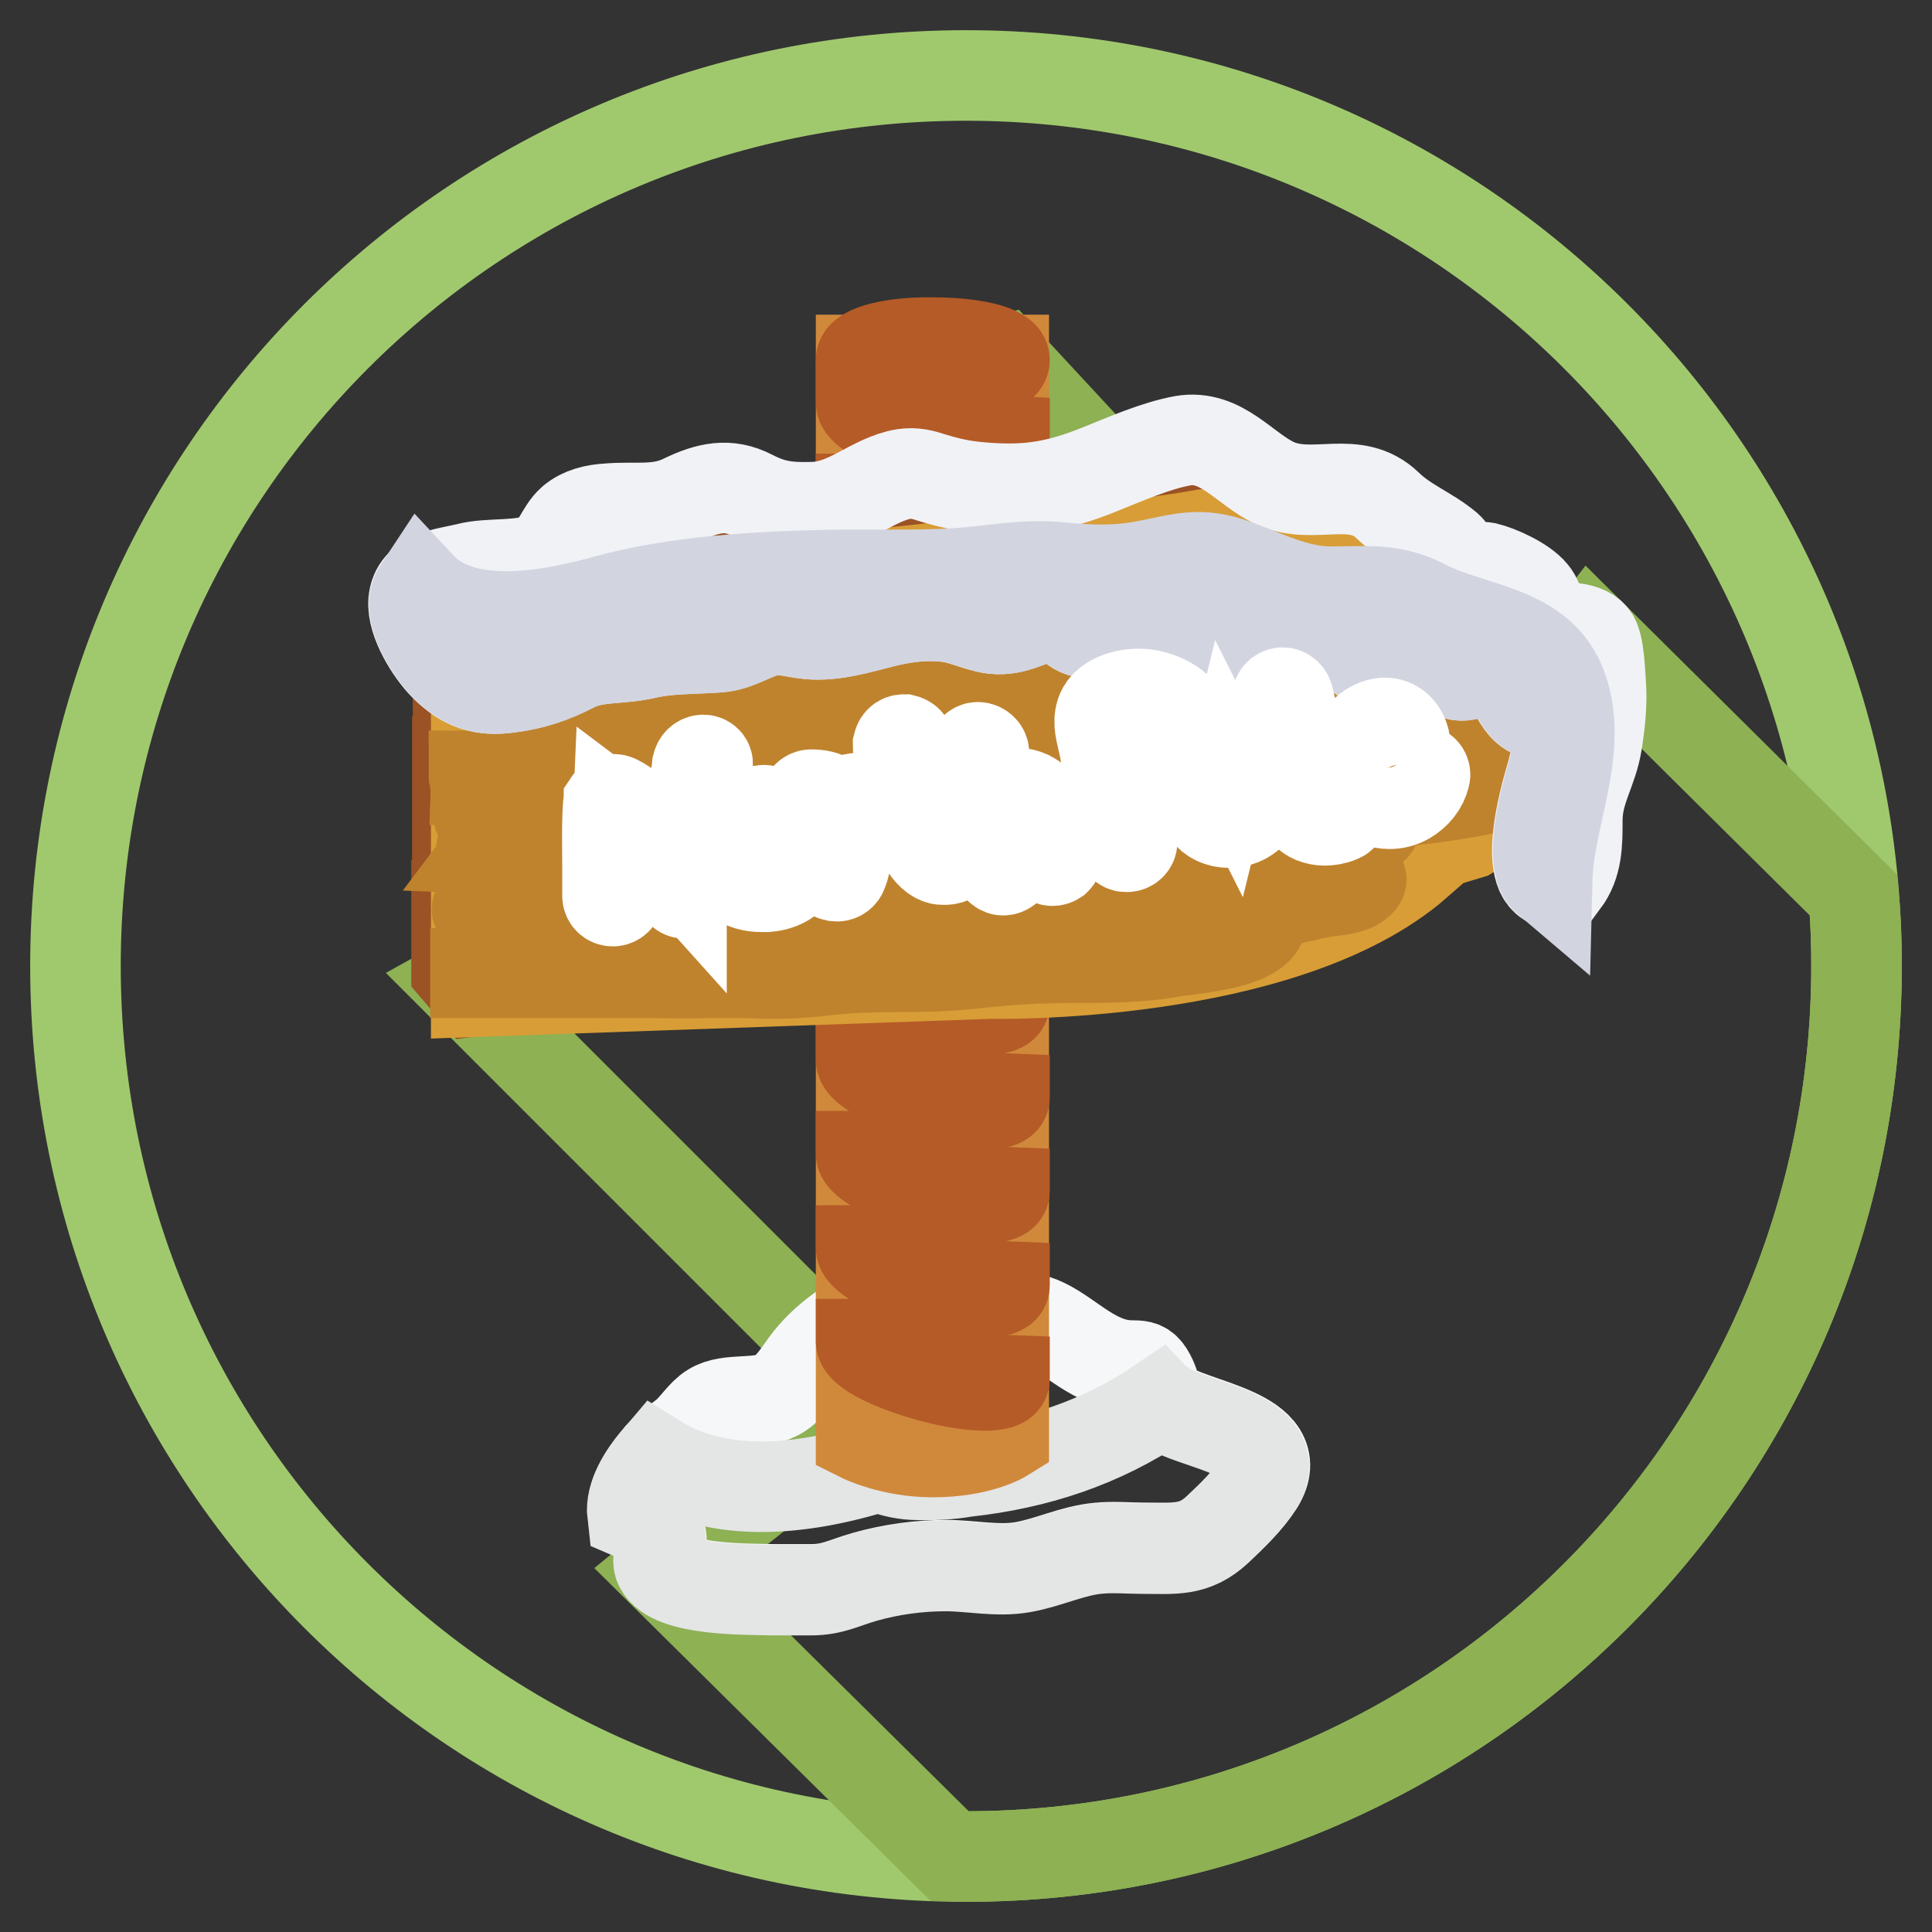
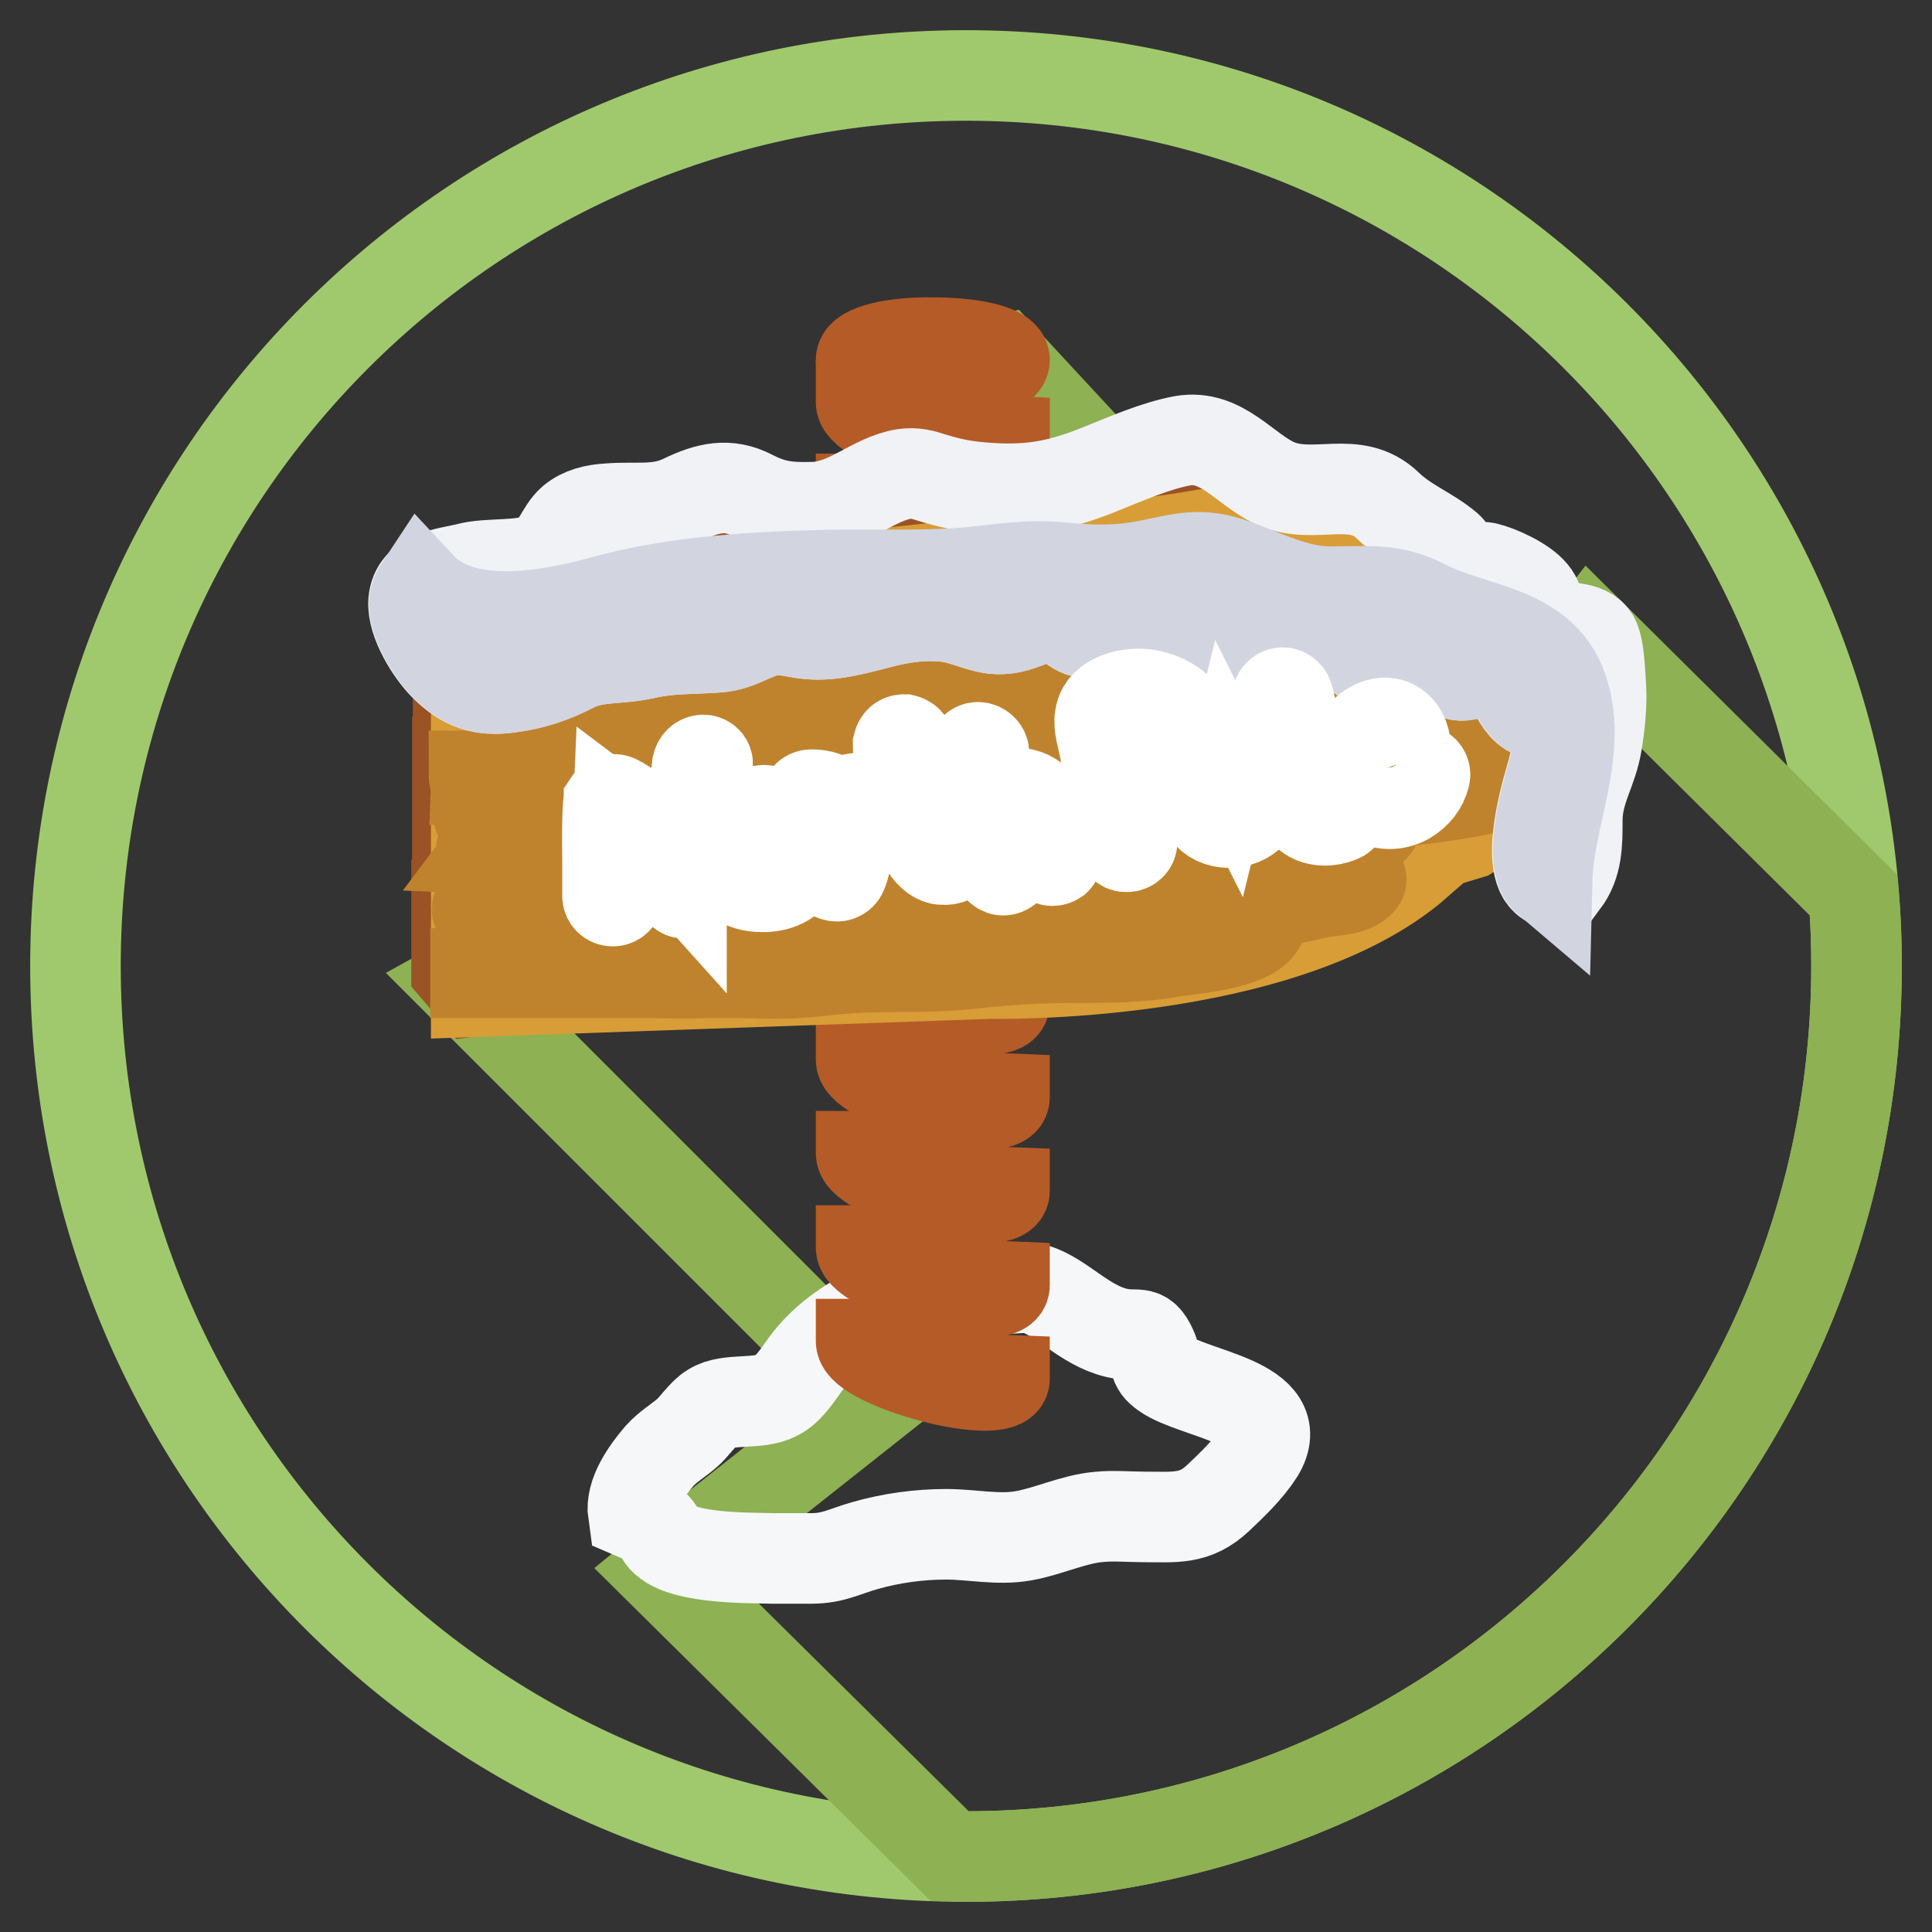
<svg xmlns="http://www.w3.org/2000/svg" version="1.1" x="0px" y="0px" viewBox="0 0 256 256" enable-background="new 0 0 256 256" xml:space="preserve">
  <rect x="0" y="0" width="256" height="256" fill="#333333" stroke="none" />
  <g>
    <path stroke-width="12" fill-opacity="0" stroke="#a0c96d" d="M10,128c0,65.2,52.8,118,118,118c65.2,0,118-52.8,118-118c0-65.2-52.8-118-118-118C62.8,10,10,62.8,10,128z " />
    <path stroke-width="12" fill-opacity="0" stroke="#8db153" d="M210.7,84l-3.3,4.3l-53-17.5L133,47.7l-9.5,2.3l2.8,26.1l-34,25.2L72,124.2L61,130.3l55.2,55.2l-23.5,18.6 l-5,4.1l38.1,37.7c0.8,0,1.5,0.1,2.2,0.1c65.2,0,118-52.8,118-118c0-3.2-0.1-6.3-0.4-9.4L210.7,84z" />
-     <path stroke-width="12" fill-opacity="0" stroke="#f6f7f9" d="M117.3,172.9c-4.1,1.8-8,4.3-10.6,7.9c-1.1,1.5-2.2,3.3-3.8,4.1c-2.5,1.3-6.4,0.3-8.6,1.7 c-1.2,0.7-2.3,2.5-3.4,3.4c-1.2,1-2.4,1.7-3.5,2.9c-1.7,2-3.9,5-3.5,7.7c1.4,0.6,3,1.2,3.6,2.7c0.5,1.2-0.5,3.1,0,4.1 c1.6,3.3,11.4,3.1,14.9,3.2c1.7,0,3.4,0,5.1,0c2.9,0,4.3-0.9,7.1-1.7c3.5-1,7.2-1.5,10.8-1.5c3.3,0,6.9,0.8,10.2,0.2 c3.4-0.6,6.6-2.2,10-2.5c2-0.2,4,0,6,0c4.1,0,6.7,0.4,9.8-2.5c1.9-1.8,4-3.8,5.4-6c4.1-6.7-8.6-7.7-12.5-10.5 c-1.7-1.2-0.9-1.7-1.7-3.4c-1.2-2.6-1.8-1.3-4.7-2c-4.2-1-7.2-4.7-10.7-5.8c-1.6-0.5-3.7,0.3-5.3-0.3" />
-     <path stroke-width="12" fill-opacity="0" stroke="#e4e5e5" d="M154.1,186.2c-0.1-0.1-0.3-0.2-0.4-0.3c-7.8,5.3-16.5,8.1-25.7,9.1c-2.3,0.4-4.6,0.5-7,0.4 c-1.7-0.1-3.2-0.5-4.5-1.1c-10.5,3.3-21.3,4.2-29.5-0.9c-1.7,2-3.5,4.8-3.2,7.3c1.4,0.6,3,1.2,3.6,2.7c0.5,1.2-0.5,3.1,0,4.1 c1.6,3.3,11.4,3.1,14.9,3.2c1.7,0,3.4,0,5.1,0c2.9,0,4.3-0.9,7.1-1.7c3.5-1,7.2-1.5,10.8-1.5c3.3,0,6.9,0.8,10.2,0.2 c3.4-0.6,6.6-2.2,10-2.5c2-0.2,4,0,6,0c4.1,0,6.7,0.4,9.8-2.5c1.9-1.8,4-3.8,5.4-6C170.7,189.9,158,189,154.1,186.2L154.1,186.2z" />
-     <path stroke-width="12" fill-opacity="0" stroke="#d0893b" d="M133,190.4c0,0-3.2,2-9.4,2c-5.5,0-9.5-2-9.5-2V47.7H133V190.4L133,190.4z" />
+     <path stroke-width="12" fill-opacity="0" stroke="#f6f7f9" d="M117.3,172.9c-4.1,1.8-8,4.3-10.6,7.9c-1.1,1.5-2.2,3.3-3.8,4.1c-2.5,1.3-6.4,0.3-8.6,1.7 c-1.2,0.7-2.3,2.5-3.4,3.4c-1.2,1-2.4,1.7-3.5,2.9c-1.7,2-3.9,5-3.5,7.7c1.4,0.6,3,1.2,3.6,2.7c1.6,3.3,11.4,3.1,14.9,3.2c1.7,0,3.4,0,5.1,0c2.9,0,4.3-0.9,7.1-1.7c3.5-1,7.2-1.5,10.8-1.5c3.3,0,6.9,0.8,10.2,0.2 c3.4-0.6,6.6-2.2,10-2.5c2-0.2,4,0,6,0c4.1,0,6.7,0.4,9.8-2.5c1.9-1.8,4-3.8,5.4-6c4.1-6.7-8.6-7.7-12.5-10.5 c-1.7-1.2-0.9-1.7-1.7-3.4c-1.2-2.6-1.8-1.3-4.7-2c-4.2-1-7.2-4.7-10.7-5.8c-1.6-0.5-3.7,0.3-5.3-0.3" />
    <path stroke-width="12" fill-opacity="0" stroke="#b55b27" d="M114.1,47.7c0,1.3,4.2,2.3,9.5,2.3c5.2,0,9.5-1,9.5-2.3c0-1.3-4.2-2.3-9.5-2.3 C118.4,45.3,114.1,46.4,114.1,47.7L114.1,47.7z" />
    <path stroke-width="12" fill-opacity="0" stroke="#b55b27" d="M123.6,52.5c-5.2-1.4-9.5-3.5-9.5-4.8v5.6c0,1.3,4.2,3.4,9.5,4.8c5.2,1.4,9.5,1.5,9.5,0.2v-5.6 C133,53.9,128.8,53.9,123.6,52.5z M114.1,47.7L114.1,47.7L114.1,47.7z" />
    <path stroke-width="12" fill-opacity="0" stroke="#b55b27" d="M123.6,64.9c-5.2-1.4-9.5-3.5-9.5-4.8v5.6c0,1.3,4.2,3.5,9.5,4.8c5.2,1.4,9.5,1.4,9.5,0.2v-5.6 C133,66.4,128.8,66.3,123.6,64.9z" />
    <path stroke-width="12" fill-opacity="0" stroke="#b55b27" d="M123.6,77.4c-5.2-1.4-9.5-3.5-9.5-4.8v5.6c0,1.3,4.2,3.4,9.5,4.8c5.2,1.4,9.5,1.4,9.5,0.2v-5.6 C133,78.8,128.8,78.7,123.6,77.4L123.6,77.4z" />
    <path stroke-width="12" fill-opacity="0" stroke="#b55b27" d="M123.6,89.8c-5.2-1.4-9.5-3.5-9.5-4.8v5.6c0,1.3,4.2,3.5,9.5,4.8c5.2,1.4,9.5,1.5,9.5,0.2V90 C133,91.3,128.8,91.2,123.6,89.8z M114.1,85L114.1,85L114.1,85z" />
-     <path stroke-width="12" fill-opacity="0" stroke="#b55b27" d="M123.6,102.3c-5.2-1.4-9.5-3.5-9.5-4.8v5.6c0,1.3,4.2,3.4,9.5,4.8c5.2,1.4,9.5,1.4,9.5,0.2v-5.6 C133,103.7,128.8,103.6,123.6,102.3z M133,102.4L133,102.4L133,102.4z" />
    <path stroke-width="12" fill-opacity="0" stroke="#b55b27" d="M123.6,114.7c-5.2-1.4-9.5-3.5-9.5-4.8v5.6c0,1.3,4.2,3.5,9.5,4.8c5.2,1.4,9.5,1.5,9.5,0.2v-5.6 C133,116.2,128.8,116.1,123.6,114.7z" />
    <path stroke-width="12" fill-opacity="0" stroke="#b55b27" d="M123.6,127.1c-5.2-1.4-9.5-3.5-9.5-4.8v5.6c0,1.3,4.2,3.5,9.5,4.8c5.2,1.4,9.5,1.4,9.5,0.2v-5.6 C133,128.6,128.8,128.5,123.6,127.1z M114.1,122.3L114.1,122.3L114.1,122.3z" />
    <path stroke-width="12" fill-opacity="0" stroke="#b55b27" d="M123.6,139.6c-5.2-1.4-9.5-3.5-9.5-4.8v5.6c0,1.3,4.2,3.5,9.5,4.8c5.2,1.4,9.5,1.5,9.5,0.2v-5.6 C133,141,128.8,141,123.6,139.6z M133,139.7L133,139.7L133,139.7z" />
    <path stroke-width="12" fill-opacity="0" stroke="#b55b27" d="M123.6,152c-5.2-1.4-9.5-3.5-9.5-4.8v5.6c0,1.3,4.2,3.4,9.5,4.8c5.2,1.4,9.5,1.5,9.5,0.2v-5.6 C133,153.5,128.8,153.4,123.6,152z" />
    <path stroke-width="12" fill-opacity="0" stroke="#b55b27" d="M123.6,164.5c-5.2-1.4-9.5-3.5-9.5-4.8v5.6c0,1.3,4.2,3.5,9.5,4.8c5.2,1.4,9.5,1.5,9.5,0.2v-5.6 C133,165.9,128.8,165.8,123.6,164.5z M114.1,159.6L114.1,159.6L114.1,159.6z" />
    <path stroke-width="12" fill-opacity="0" stroke="#b55b27" d="M123.6,176.9c-5.2-1.4-9.5-3.5-9.5-4.8v5.6c0,1.3,4.2,3.4,9.5,4.8c5.2,1.4,9.5,1.4,9.5,0.2v-5.6 C133,178.4,128.8,178.3,123.6,176.9L123.6,176.9z M133,177.1L133,177.1L133,177.1z" />
    <path stroke-width="12" fill-opacity="0" stroke="#9b5224" d="M197.3,83.1c0,0-5.2-13.1-32-14.9C138.5,66.3,60.7,78.4,60.7,78.4v16.2l2.4,1.7L81,88l9.8,7.4l-11.6-1.7 l-18.6,5.7v15.2l2.4,1.8l11.6-2.1l18.7-3.3l-15,2.7l-17.8,4.8v10l2.4,2.8l35.8-4.9L170.5,90L197.3,83.1L197.3,83.1z" />
    <path stroke-width="12" fill-opacity="0" stroke="#d89d36" d="M63.1,81.6v14.8h15.8l-15.8,5.3v14.7l10.5,0.9l-10.5,3.2v10.9l68.1-2.4c0,0,38.8,0.9,56.6-14.6l-13.2,2.2 l20.1-6.1c0,0,15.5-9.3,16.5-14.3c1-4.9-13.2-17.9-21.1-19.8c-7.9-1.9-19.1-7.8-31.6-5.4C146.1,73.3,63.1,81.6,63.1,81.6z" />
    <path stroke-width="12" fill-opacity="0" stroke="#bf832e" d="M206.7,96.2L206.7,96.2c-1.4,0.1-2.9,0.1-4.3,0.1c-3.3,0.1-6.6,0.1-9.9,0.5c-1.2,0.1-2.5,0.4-3.7,0.6 c-1.5,0.3-3,0.6-4.6,0.7c-1.9,0.1-3.8,0.1-5.7,0c-1.7,0-3.4-0.1-5.1,0c-1.3,0.1-2.6,0.2-3.9,0.4c-1.7,0.2-3.4,0.5-5.2,0.4 c-2,0-4-0.2-6-0.4c-2.2-0.2-4.6-0.4-6.8-0.4h-0.1c-1.4,0-2.8,0-4.3-0.1c-5.6-0.2-11.4-0.3-16.3,2.1c-0.3,0.2-0.7,0.3-1,0.5 c-1.8,0.9-3.7,1.9-5.7,2.2c-1.1,0.2-2.3,0.2-3.4,0.2c-1.2,0-2.4,0.1-3.6,0.3c-4.3,0.8-8.7,0.8-12.9,0.7c-0.8,0-1.7,0-2.5,0 c-5.8,0-11.6-0.1-17.3-0.1c-2.4,0-4.8-0.1-7.2-0.1c-3.1,0-6.5-0.1-10-0.8c1.2-0.1,2.4-0.2,3.6-0.4c1.9-0.2,3.7-0.8,5.5-1.3 c1.7-0.5,3.4-1,5.2-1.3c1.7-0.2,3.2-0.7,4.7-1.2c1.9-0.6,3.7-1.2,5.9-1.2h36.4c5.8,0,12.2-0.2,19.2-1.4c4.8-0.9,9.9-0.9,14.8-0.9 c1.2,0,2.4,0,3.6,0c2.4,0,4.8,0,7.1,0c3.9,0.1,7.9,0.1,11.8-0.1c2.4-0.1,4.9-0.4,7.2-0.7c3.1-0.4,6.4-0.7,9.7-0.7 c0.1,0,0.2-0.1,0.2-0.2c0-0.1-0.1-0.2-0.2-0.2c-5.8,0-11.8,0.1-17.6,0.1c-12.6,0.2-25.6,0.3-38.3-0.3c2.6,0,5.2,0,7.7,0 c1.9,0,3.8,0,5.8,0h15c0.7,0,1.4,0,2.1,0c2.1,0.1,4.2,0.1,6.2-0.3c1.6-0.3,3.3-0.9,4.9-1.5l1.2-0.4c1.3-0.4,2.6-0.8,3.9-1.1 c1.2-0.3,2.4-0.6,3.5-0.9c0.6-0.2,1.1-0.4,1.6-0.7c0.3-0.1,0.6-0.3,0.8-0.4c0.8,0,1.7-0.1,2.5-0.2c0.1,0,0.2-0.1,0.2-0.2 c0-0.1,0-0.2-0.1-0.2c-1-0.3-1.8-0.2-2.6,0.2c-3,0.2-6.1,0.1-9.1,0.1c-1.3,0-2.6,0-3.9,0c-5,0-10,0.3-14.8,0.5 c-4.8,0.3-9.8,0.5-14.8,0.5h-1.2c-8.4,0-17.1,0-25.6,1.3c-5.9,0.9-11.8,1-17,1c-4.3,0-8.7,0.1-13,0.2c-8.4,0.2-17,0.4-25.5-0.2 c1.6-0.3,3.3-0.3,4.9-0.2c1.2,0.1,2.4,0.1,3.6,0c1.9-0.2,3.9-0.7,5.8-1.1c1.4-0.4,2.8-0.7,4.2-1c2.2-0.4,4.6-0.2,6.9-0.1 c1.1,0.1,2.3,0.1,3.4,0.1c2,0,4-0.2,6-0.3c2-0.2,4-0.3,6-0.3c6.5,0,13.1-0.1,19.4-0.2c5.9-0.1,12-0.2,17.9-0.2 c4.7,0,8.6-0.6,13.7-1.5c1.9-0.3,3.6-0.9,5.4-1.4c2.9-0.9,5.7-1.7,8.8-1.7c0.1,0,0.2-0.1,0.2-0.2c0-0.1-0.1-0.2-0.2-0.2 c-7.5,0-15.2,0.5-22.6,0.9c-7.5,0.5-15.3,0.9-22.9,0.9c-11.4,0-22.9,1.1-34,2.1c-11.1,1-22.6,2.1-34,2.1c-0.1,0-0.2,0.1-0.2,0.2 c0,0.1,0.1,0.2,0.2,0.2c11.4,0,22.9-1.1,34.1-2.1c11.1-1,22.6-2.1,34-2.1c7.6,0,15.4-0.5,23-1c6-0.4,12.1-0.7,18.1-0.9 c-1.5,0.3-3,0.8-4.4,1.2c-1.7,0.5-3.5,1-5.3,1.4c-5.2,1-9.1,1.5-13.7,1.5c-6,0-12.1,0.1-18,0.2c-5.9,0.1-12.1,0.2-18.1,0.2 c-0.5,0-0.9,0-1.4,0c-2,0-4,0.2-5.9,0.3c-1.9,0.2-4,0.3-6,0.3c-1.1,0-2.3-0.1-3.4-0.1c-2.3-0.1-4.7-0.3-7,0.1 c-1.4,0.2-2.9,0.6-4.2,1c-1.9,0.5-3.8,1-5.7,1.1c-1.2,0.1-2.4,0.1-3.6,0c-2.1-0.1-4.3-0.2-6.3,0.6c-0.1,0-0.2,0.1-0.1,0.3 c0,0.1,0.1,0.2,0.2,0.2c8.8,0.7,18,0.5,26.8,0.3c4.3-0.1,8.7-0.2,13-0.2c5.1,0,11.1-0.1,17-1c8.1-1.3,16.4-1.3,24.4-1.3h2.4 c5,0,10-0.3,14.8-0.5c4.8-0.3,9.8-0.5,14.8-0.5c1.3,0,2.6,0,3.9,0c2.7,0,5.4,0.1,8.1,0c-0.4,0.2-0.9,0.4-1.4,0.6 c-1.1,0.4-2.3,0.7-3.5,0.9c-1.3,0.3-2.6,0.6-3.9,1.1c-0.4,0.1-0.8,0.3-1.2,0.4c-1.6,0.6-3.3,1.2-4.9,1.5c-1.9,0.4-4,0.3-6.1,0.3 c-0.7,0-1.4,0-2.2,0h-15c-1.9,0-3.8,0-5.8,0c-3.6,0-7.4,0-11,0c-2.3,0-4.7-0.4-7-0.7c-2.3-0.3-4.6-0.7-6.9-0.7 c-1.9,0-3.8,0-5.7,0.1c-1.6,0.1-3.2,0.1-4.8,0.1c-10.8,0-22.3,0.3-33.3,2.5c-2.1,0.4-4.3,1-6.3,1.5c-1,0.3-2.1,0.5-3.2,0.8 c0.7,0,1.4,0,2.1,0c0.4-0.1,0.8-0.2,1.2-0.3c2-0.5,4.2-1,6.3-1.5c11-2.2,22.5-2.5,33.3-2.5c1.6,0,3.3-0.1,4.8-0.1 c1.6-0.1,3.2-0.1,4.8-0.1c0.3,0,0.6,0,0.9,0c2.3,0,4.6,0.4,6.9,0.7c1.2,0.2,2.4,0.4,3.7,0.5c-4.7-0.1-9.4,0.1-13.9,0.3 c-4,0.1-8.1,0.3-12.1,0.3c-5,0-9.2,0.1-13.9,1.1c-3.3,0.7-6.6,0.8-9.8,0.9c-2.2,0.1-4.5,0.1-6.8,0.4c-0.6,0.1-1.1,0.2-1.7,0.2 c1,0,2.1,0,3.1-0.1c0.2,0,0.4,0,0.5,0.1c1.6-0.1,3.2-0.2,4.8-0.2c3.2-0.1,6.6-0.1,9.8-0.9c4.6-1,8.8-1.1,13.8-1.1 c4,0,8.1-0.2,12.1-0.3c6.2-0.2,12.7-0.5,19-0.1c13.2,0.7,26.8,0.5,39.9,0.4c3.3,0,6.6-0.1,9.9-0.1c-0.7,0.1-1.4,0.2-2.1,0.2 c-2.3,0.3-4.7,0.5-7.2,0.7c-3.9,0.2-7.9,0.1-11.8,0.1c-2.4,0-4.7-0.1-7.1,0c-1.2,0-2.4,0-3.6,0c-4.9,0-10,0-14.9,0.9 c-7,1.3-13.3,1.4-19.1,1.4H92.1c-2.3,0-4.1,0.6-6.1,1.3c-1.4,0.5-2.9,1-4.6,1.2c-1.8,0.2-3.6,0.8-5.3,1.3c-1.7,0.5-3.6,1.1-5.4,1.3 c-2,0.2-3.9,0.5-5.9,0.5c-0.7-0.1-1.3-0.1-2-0.1c0,0.2,0.1,0.3,0.1,0.5c0.6,0,1.3,0,1.9,0c0.7,0.1,1.4,0.2,2.1,0.3 c3.6,0.7,7,0.8,10.2,0.8c2.4,0,4.8,0,7.2,0.1c5.7,0.1,11.5,0.1,17.3,0.1c0.8,0,1.7,0,2.5,0c4.3,0,8.7,0.1,13-0.7 c1.1-0.2,2.4-0.2,3.5-0.3c1.1,0,2.3-0.1,3.4-0.2c2-0.3,3.9-1.3,5.8-2.3c0.3-0.2,0.7-0.3,1-0.5c4.8-2.5,10.6-2.3,16.1-2.1 c1.4,0,2.8,0.1,4.1,0.1h0.3c2.3,0,4.6,0.2,6.8,0.4c2,0.2,4,0.4,6,0.4c1.8,0,3.6-0.2,5.3-0.4c1.2-0.2,2.5-0.3,3.8-0.4 c1.7-0.1,3.4,0,5.1,0c1.9,0,3.8,0.1,5.7,0c1.5-0.1,3.1-0.4,4.6-0.7c1.2-0.2,2.4-0.5,3.6-0.6c3.3-0.4,6.6-0.4,9.9-0.5 c0.6,0,1.3,0,1.9,0c-0.4,0.1-0.8,0.2-1.2,0.4c-1.1,0.3-2.1,0.7-3.2,0.8c-0.6,0.1-1.3,0.1-1.9,0.1c-1,0-1.9,0-2.9,0.4 c-0.7,0.2-1.3,0.5-1.9,0.8c-0.6,0.3-1.1,0.6-1.7,0.8c-3.1,1.1-5.6,1.4-8.5,1.4c-5.5,0-11.1,0.1-16.4,0.2c-5.4,0.1-11,0.2-16.5,0.2 c-7.8,0-14.7,0.5-21.7,1.5c-1.8,0.3-3.6,0.3-5.4,0.4c-2.7,0.1-5.4,0.2-8,0.9c-4.1,1.1-7.9,1.7-11.2,1.7c-4,0-8,0.1-11.9,0.2 c-3.6,0.1-7.2,0.2-10.9,0.2c-1,0-2.1,0-3.1,0c-4.7-0.1-9.6-0.1-14,1c-0.1,0-0.2,0.1-0.2,0.2c0,0.1,0.1,0.2,0.2,0.2 c12.6,1.1,25.7,1.3,36.7,1.3c2.8,0,5.7,0.1,8.5,0.2c9.1,0.3,18.6,0.6,27.1-2c0.5-0.2,1-0.3,1.5-0.5c2.9-0.9,5.6-1.8,8.6-1.8 c4.7-0.1,8.4-0.4,12.2-1.1c6.3-1.2,12.9-1.2,19.2-1.2c1.4,0,2.8,0,4.1,0c5.1,0,11,0,16.8,0.3c-8.1,1.8-17.1,2.7-26.8,2.7 c-8.4,0-16.3,1.2-24.7,2.5c-1,0.2-1.9,0.3-2.9,0.4c-7.7,1.2-15.8,1-23.6,0.9c-2.6-0.1-5.2-0.1-7.8-0.1c-12.2,0-22.2,0.1-31.5,0.4 c-1.2,0-2.4,0-3.6,0c-2.3-0.1-4.6-0.1-6.8,0.2c-0.3,0-0.7,0.1-1.2,0.1c-2.8,0.3-5.4,0.6-5.6,1.9c0,0.1,0,0.1,0,0.2 c0,0.1,0.1,0.1,0.2,0.1c7,0.4,14.1,0.3,21,0.1c3.4-0.1,6.8-0.1,10.2-0.1c2.2,0,4.4,0,6.6,0c-2.1,0.2-4.2,0.3-6.2,0.3 c-2,0-4.1,0.1-6.1,0.3c-1.2,0.1-2.5,0.2-3.8,0.3c-2,0.1-4,0.2-5.9,0.6c-0.6,0.1-1.2,0.2-1.8,0.4c-1,0.2-2,0.4-3.1,0.5 c-0.1,0-0.2,0.1-0.2,0.2c0,0.1,0.1,0.2,0.1,0.3c1.1,0.4,2.6,0.3,3.9,0.2c0.5,0,1,0,1.5,0H91c1.1,0,2.3,0,3.4,0 c5.2,0,10.6,0,15.8,0.5c7,0.7,14.2,0.5,21.2,0.3c3.2-0.1,6.5-0.2,9.7-0.2h3.8c2.5,0,5,0,7.6,0h0.1c2.7,0,5.3-0.5,7.8-1 c0.8-0.2,1.6-0.3,2.4-0.5c3.4-0.6,6.3-1.5,9-2.3c1.9-0.6,3.3-0.7,4.4-0.5c-0.7,0.9-2.7,1.4-4.2,1.8c-0.5,0.1-0.9,0.3-1.4,0.4 c-3,1.1-6.2,1.5-9.3,1.9c-0.8,0.1-1.7,0.2-2.5,0.4c-3.8,0.6-7.8,0.5-11.6,0.4c-1.3,0-2.7,0-4,0h-35.7c-1.1,0-2.3,0-3.4,0 c-2.3,0-4.6-0.1-6.9,0c-1.1,0-2.2,0.3-3.2,0.5c-0.8,0.2-1.6,0.4-2.5,0.5c-2.9,0.3-5.8,0.3-8.7,0.2c-2,0-4.1-0.1-6.2,0 c-1.5,0.1-2.9,0.5-4.2,0.9c-1,0.3-2,0.6-3.2,0.8c-1.2,0.2-2.3,0.2-3.5,0.3c-0.7,0-1.5,0.1-2.3,0.1c-0.1,0-0.2,0.1-0.2,0.2 c0,0.1,0.1,0.2,0.2,0.3c1.2,0.4,2.7,0.3,4.2,0.2c0.5,0,1.1-0.1,1.6-0.1h67.5c1.5,0,3.1,0.1,4.7,0.1c3.6,0.1,7.3,0.2,10.8-0.2 c2.1-0.3,4.2-0.9,6.2-1.5c2-0.6,4-1.2,6.1-1.5c3-0.4,6.2-0.8,9.5-0.8c0.5,0,1,0,1.4,0c1.2,0,2.4,0.1,3.6-0.1c-0.9,0.4-2,0.5-3,0.6 c-0.7,0.1-1.3,0.1-1.9,0.3c-2.8,0.7-5.9,1.4-9.5,1.4h-0.3c-2.6,0-5.3,0.7-7.9,1.3c-0.6,0.1-1.2,0.3-1.8,0.4c-9,2.1-18.5,2-27.7,1.9 c-1.9,0-3.9,0-5.8,0c-3.4,0-6.9,0-10.2-0.1c-7.9-0.1-16.1-0.2-24.1,0.2c-6.7,0.4-13.2,0.7-20,0.7l-0.4,0c-0.7,0-1.4,0-2,0.2 c-0.1,0-0.1,0.1-0.1,0.2c0,0.1,0,0.2,0.1,0.2c1.5,0.8,3.6,0.7,5.6,0.5c0.7,0,1.3-0.1,1.8-0.1c1.5,0,3,0.1,4.5,0.2 c1.4,0.1,2.8,0.2,4.2,0.2c2.1,0,4.2,0.1,6.2,0.2c2.3,0.1,4.7,0.2,7,0.2c5.9,0,11.9,0.1,17.8,0.2c5.8,0.1,11.8,0.2,17.6,0.2 c1.1,0,2.3,0,3.5,0.1c-1.3,0.1-2.5,0.4-3.7,0.7c-1.6,0.3-3.2,0.7-4.9,0.7c-3.3,0-6.7,0-10,0c-1.8,0-3.6,0-5.3,0H78.3 c-1.5,0-3,0-4.4-0.1c-1.6-0.1-3.3-0.1-4.9-0.1c-1.2,0-2.3,0.3-3.4,0.7c-0.8,0.2-1.7,0.5-2.6,0.6c0,0.2,0,0.4,0,0.5 c0.4,0,0.8,0,1.2,0c4.1,0,8.3,0,12.4,0c3.2,0,6.5,0,9.7,0c2.3,0,4.6,0.1,6.9,0c1.8,0,3.6,0,5.4,0c1.2,0,2.5,0.1,3.7,0.1 c2,0,4-0.1,5.9-0.3c3.8-0.5,7.6-0.6,11.4-0.6c3.3,0,6.6-0.1,9.9-0.5c4.7-0.5,8.7-0.7,12.7-0.7h0.1c4.4,0,8.9,0,13.1-0.8 c0.4-0.1,0.9-0.1,1.6-0.2c4.7-0.6,9.7-1.5,10.2-3.9c0-0.1,0-0.1,0-0.2c0-0.1-0.1-0.1-0.1-0.1c-1.3-0.2-2.6,0.5-3.8,1.1 c-0.5,0.3-1,0.5-1.4,0.7c-2.2,0.8-4.9,1.5-8.1,2c-2.4,0.4-4.9,0.5-7.4,0.5c0.3-0.1,0.6-0.2,0.9-0.3c0.7-0.3,1.4-0.5,2-0.6 c0.7-0.2,1.5-0.3,2.2-0.4c1.2-0.2,2.4-0.4,3.6-0.8c0.6-0.2,1.3-0.4,2-0.6c1.6-0.5,3.3-1,4.8-1.7c0.1,0,0.2-0.2,0.1-0.3 c0-0.1-0.2-0.2-0.3-0.1c-1.5,0.6-3.1,1.1-4.7,1.6c-0.7,0.2-1.3,0.4-2,0.6c-1.2,0.4-2.4,0.6-3.5,0.7c-0.7,0.1-1.5,0.2-2.2,0.4 c-0.7,0.1-1.4,0.4-2.1,0.7c-0.8,0.3-1.7,0.6-2.5,0.7c0,0-0.1,0-0.1,0c-2.5,0-5-0.1-7.4-0.2c-2.5-0.1-5.2-0.2-7.6-0.2 c-5.8,0-11.8-0.1-17.6-0.2c-5.8-0.1-11.8-0.2-17.8-0.2c-2.4,0-4.7-0.1-7-0.2c-2-0.1-4.1-0.2-6.2-0.2c-1.4,0-2.8-0.1-4.2-0.2 c-1.5-0.1-3-0.2-4.5-0.2c-0.6,0-1.2,0-1.9,0.1c-1.6,0.1-3.4,0.2-4.8-0.2c0.4,0,0.8,0,1.2,0H67c6.8,0,13.3-0.3,20-0.7 c8-0.4,16.1-0.3,24-0.2c3.3,0,6.8,0.1,10.2,0.1c1.9,0,3.9,0,5.8,0c9.2,0.1,18.7,0.2,27.8-1.9c0.6-0.1,1.2-0.3,1.8-0.4 c2.6-0.6,5.3-1.3,7.8-1.3h0.3c3.6,0,6.7-0.7,9.6-1.4c0.5-0.1,1.1-0.2,1.8-0.3c1.5-0.2,3.3-0.3,4.2-1.4c0.1-0.1,0.1-0.2,0-0.3 s-0.1-0.1-0.2-0.1c-1.4,0.4-3,0.4-4.5,0.3c-0.5,0-1,0-1.5,0c-3.4,0-6.6,0.4-9.6,0.8c-2.1,0.3-4.2,0.9-6.1,1.5 c-2,0.6-4.1,1.2-6.2,1.5c-3.5,0.5-7.2,0.4-10.7,0.2c-1.5,0-3.1-0.1-4.7-0.1H69.4c-0.4,0-0.8,0-1.2,0c0.4,0,0.9-0.1,1.3-0.1 c1.1-0.2,2.2-0.5,3.2-0.8c1.4-0.4,2.6-0.8,4.1-0.9c2-0.1,4.1-0.1,6.2,0c2.9,0,5.8,0.1,8.8-0.2c0.9-0.1,1.7-0.3,2.5-0.5 c1-0.2,2-0.5,3.1-0.5c2.3-0.1,4.6-0.1,6.9,0c1.1,0,2.3,0,3.4,0h35.7c1.3,0,2.6,0,4,0.1c3.9,0.1,7.9,0.2,11.7-0.4 c0.8-0.1,1.7-0.2,2.5-0.4c3.1-0.4,6.3-0.9,9.4-2c0.4-0.1,0.8-0.3,1.4-0.4c1.8-0.5,4-1.1,4.6-2.3c0-0.1,0-0.1,0-0.2 c0-0.1-0.1-0.1-0.1-0.1c-0.6-0.2-1.2-0.2-2-0.2c0.8-0.2,1.5-0.5,2.3-0.8c1.4-0.6,2.9-1.2,4.4-1.2c0.1,0,0.3,0,0.4,0 c0.1,0,0.2-0.1,0.1-0.2c0-0.1-0.1-0.2-0.2-0.2c-0.1,0-0.2,0-0.3,0h0c-1.6-0.4-3.5-0.2-5.3-0.1c-0.9,0.1-1.7,0.1-2.5,0.1 c-4.8,0-9.1,0.3-13.2,1c-2.4,0.4-5,0.4-7.5,0.4c-2.5,0-5.2,0-7.7,0.4c-2.5,0.4-5,0.4-7.5,0.4c-1.4,0-2.9,0-4.3,0 c-6.3,0.3-12.7,0.6-19,0.8c-2.8-0.1-5.6-0.1-8.4,0.2c-3.6,0.1-7,0.1-10.3,0.1c-3.4,0-6.9,0.1-10.2,0.1c-6.8,0.1-13.8,0.2-20.7-0.1 c0.6-0.8,3.6-1.1,5.1-1.3c0.5,0,1-0.1,1.2-0.1c2.1-0.4,4.4-0.3,6.7-0.2c1.2,0,2.5,0.1,3.6,0c9.3-0.3,19.4-0.4,31.5-0.4 c2.6,0,5.3,0,7.8,0.1c7.8,0.1,16,0.3,23.7-0.9c1-0.2,1.9-0.3,2.9-0.4c8.4-1.3,16.3-2.5,24.6-2.5c10.3,0,19.9-1,28.4-3.1 c0.1,0,0.2-0.1,0.2-0.2c0-0.1-0.1-0.2-0.2-0.2c-6.3-0.5-12.9-0.5-18.4-0.5c-1.4,0-2.7,0-4.1,0c-6.4,0-13,0-19.3,1.2 c-3.7,0.7-7.5,1-12.1,1.1c-3.1,0-5.8,0.9-8.7,1.9c-0.5,0.2-1,0.3-1.5,0.5c-8.4,2.6-17.9,2.3-27,2c-2.8-0.1-5.7-0.2-8.5-0.2 c-10.7,0-23.1-0.1-35.3-1.2c4-0.8,8.3-0.8,12.5-0.7c1.1,0,2.1,0,3.1,0c3.6,0,7.3-0.1,10.9-0.2c3.9-0.1,7.9-0.2,11.9-0.2 c3.3,0,7.2-0.5,11.3-1.7c2.5-0.7,5.3-0.8,7.9-0.9c1.8-0.1,3.7-0.1,5.5-0.4c7-1,13.9-1.5,21.6-1.5c5.5,0,11.1-0.1,16.5-0.2 c5.4-0.1,10.9-0.2,16.4-0.2c3,0,5.5-0.2,8.6-1.4c0.6-0.2,1.2-0.5,1.8-0.8c0.6-0.3,1.2-0.6,1.9-0.8c0.9-0.3,1.8-0.3,2.7-0.3 c0.7,0,1.3,0,2-0.1c1.1-0.2,2.2-0.5,3.3-0.9c1.2-0.4,2.3-0.7,3.5-0.9c0.1,0,0.2-0.1,0.2-0.2C206.9,96.3,206.8,96.2,206.7,96.2 L206.7,96.2z M108.1,128.2c-3.1,0.4-6.4,0.4-9.6,0.3c-1.2,0-2.5-0.1-3.7-0.1c-0.6,0-1.1,0-1.7,0c-2.3,0.1-4.6,0-6.9,0 c-3.2,0-6.5,0-9.7,0c-3.7,0-7.6,0-11.4,0c0.2-0.1,0.4-0.1,0.6-0.2c1.1-0.3,2.2-0.6,3.3-0.6c1.6,0,3.2,0,4.9,0.1 c1.5,0.1,3,0.1,4.4,0.1h30.6c0.7,0,1.5,0,2.2,0C110.1,127.9,109.1,128,108.1,128.2z M161.9,123.8c0.5-0.2,0.9-0.4,1.5-0.7 c1-0.5,2.1-1.1,3.1-1.1c0.1,0,0.1,0,0.2,0c-0.9,2.1-6.8,2.9-9.7,3.3c-0.3,0-0.6,0.1-0.8,0.1C158.4,124.9,160.3,124.4,161.9,123.8z  M134.9,126.4c0.8,0,1.6,0,2.3,0.1c-2.6,0.1-5.1,0.3-7.7,0.6c-0.1,0-0.1,0-0.2,0c1.4-0.3,2.8-0.6,4.3-0.7 C134,126.4,134.4,126.4,134.9,126.4L134.9,126.4z M133.3,111.7c1.4-0.1,2.9-0.1,4.3,0c2.5,0,5.1,0.1,7.6-0.4 c2.5-0.4,5.1-0.4,7.7-0.4c2.5,0,5,0,7.5-0.4c4.1-0.7,8.4-1,13.2-1c0.8,0,1.6-0.1,2.5-0.1c1.2-0.1,2.4-0.2,3.5-0.1 c-0.9,0.2-1.9,0.6-2.8,1c-0.8,0.3-1.6,0.6-2.3,0.9c-2.7,0.8-5.8,0.6-8.7,0.5c-1,0-2.1-0.1-3.1-0.1c-1.5,0-3.1,0-4.7-0.1 c-4.4-0.1-8.9-0.2-13.3,0.4c-5.8,0.8-11.9,0.6-17.8,0.4c-1.2,0-2.4-0.1-3.6-0.1C126.4,112,129.8,111.9,133.3,111.7z M105.9,112.7 c2.7,0,5.5-0.1,8.4-0.2l0.8,0c1.3,0,2.7,0.1,4,0.1c2.5,0,5.2,0.1,7.8,0.2c5.9,0.2,12.1,0.4,17.9-0.4c4.3-0.6,8.8-0.5,13.2-0.4 c1.5,0,3.1,0.1,4.7,0.1c1,0,2,0,3.1,0.1c2.1,0.1,4.3,0.2,6.3-0.1c-0.1,0-0.2,0.1-0.3,0.1c-2.7,0.8-5.6,1.7-9,2.3 c-0.8,0.2-1.6,0.3-2.4,0.5c-2.5,0.5-5.1,1-7.7,1h-0.1c-2.5,0-5.1,0-7.6,0h-3.8c-3.2,0-6.5,0.1-9.7,0.2c-7,0.2-14.2,0.4-21.1-0.3 c-4.1-0.4-8.4-0.5-12.5-0.5c-1.1,0-2.2,0-3.3,0c-1.1,0-2.3,0-3.4,0H80.7c-0.5,0-1,0-1.5,0.1c-0.7,0-1.5,0.1-2.2,0 c0.5-0.1,1-0.2,1.5-0.3c0.6-0.1,1.1-0.3,1.7-0.4c1.9-0.3,3.9-0.4,5.8-0.6c1.3-0.1,2.5-0.2,3.8-0.3c2-0.2,4.1-0.3,6.1-0.3 c2.7-0.1,5.4-0.1,8.2-0.6C104.7,112.8,105.3,112.8,105.9,112.7L105.9,112.7z" />
    <path stroke-width="12" fill-opacity="0" stroke="#f1f2f6" d="M207.2,116.9c1.8-2.4,1.8-5.1,1.8-8.2c0-4,2-6.5,2.6-10.3c0.4-2.5,0.7-5.2,0.5-7.8c-0.1-1.3-0.2-5.2-1-6.2 c-1.2-1.6-4.7-1.2-6.4-1.3c-0.8-1.4-0.5-3.2-1.6-4.5c-1.2-1.5-4.5-3-6.2-3.4c-1-0.2-2.1,0.4-3-0.2c-1-0.5-1.3-1.8-2.1-2.5 c-2.5-2.1-5.4-3.1-7.9-5.5c-4.3-4.2-9.7-0.7-14.8-2.9c-4.1-1.8-7.2-6.6-12.4-5.7c-3.7,0.7-7.5,2.4-11,3.8 c-5.7,2.3-9.7,2.9-15.6,2.4c-2.5-0.2-4.3-0.6-6.6-1.3c-1.2-0.4-2.3-0.7-3.7-0.5c-4.2,0.7-7.3,4.2-11.9,4.4 c-3.4,0.1-5.4-0.1-8.3-1.6c-3.1-1.6-5.8-1-9.1,0.6c-3.3,1.6-6.2,0.9-9.9,1.2c-1.8,0.1-3.5,0.5-4.8,1.6c-1.5,1.3-2,3.8-3.9,4.8 c-2.6,1.4-7.1,0.7-10,1.5c-2.9,0.7-6.8,0.9-7.1,4.4c-0.2,2.7,2.3,6.7,4.1,8.5c2.6,2.6,5,3.4,8.5,2.9c3.2-0.4,5.8-1.3,8.7-2.8 c2.8-1.4,6-0.9,9.4-1.7c3.1-0.7,6-0.6,9.1-0.8c2.8-0.1,4.2-1.3,6.7-2.1c2-0.6,3.8,0.1,5.8,0.3c3.3,0.3,6.5-0.7,9.7-1.5 c2.7-0.7,5.6-1.1,8.4-0.8c2.3,0.2,4.2,1.3,6.4,1.6c3,0.3,4.6-1.2,7.3-1.6c2.3-0.3,2.8,1.7,4.7,2.1c2.3,0.5,3.9-1.8,5.7-1.6 c1.9,0.2,2.1,2.1,3.8,2.8c4.6,1.9,11.8-2.1,16.5-2.6c1.6-0.2,4.1-0.9,5.7-0.4c1.6,0.5,2.8,2.4,3.9,3.7c1.7,2,2.2,2.5,5.2,2.3 c1.6-0.1,3.6-1.4,5.1-1.3c2.5,0.1,1.3,1.5,3.1,2.5c1.6,1,3.7-0.9,5.1-0.7c2.8,0.4,2.7,4.9,5.5,6c0.8,0.3,2.4,0,3.3,0 c0.2,3.2-0.2,5.8-1.1,8.8c-0.8,2.7-3.8,13.6,0.8,13.8L207.2,116.9L207.2,116.9z" />
    <path stroke-width="12" fill-opacity="0" stroke="#d2d4e0" d="M207,91.2c-2.8-7.9-11.8-7.7-18.3-11.1c-4.3-2.2-7.6-1.7-12.4-1.7c-4.5,0-8.5-2.1-12.6-3.6 c-4.7-1.7-7-0.8-11.6,0.1c-4,0.8-7.5,0.7-11.5,0.3c-5-0.5-9.3,0.5-14.2,0.8c-5.5,0.3-11,0.1-16.5,0.2c-9.7,0.2-20.4,0.8-29.8,3.4 c-8.3,2.3-19,3.9-24.4-1.9c-0.4,0.6-0.7,1.2-0.8,2c-0.2,2.7,2.3,6.7,4.1,8.5c2.6,2.6,5,3.4,8.5,2.9c3.2-0.4,5.8-1.3,8.7-2.8 c2.8-1.4,6-0.9,9.4-1.7c3.1-0.7,6-0.6,9.1-0.8c2.8-0.1,4.2-1.3,6.7-2.1c2-0.6,3.8,0.1,5.8,0.3c3.3,0.3,6.5-0.7,9.7-1.5 c2.7-0.7,5.6-1.1,8.4-0.8c2.3,0.2,4.2,1.3,6.4,1.6c3,0.3,4.6-1.2,7.3-1.6c2.3-0.3,2.8,1.7,4.7,2.1c2.3,0.5,3.9-1.8,5.7-1.6 c1.9,0.2,2.1,2.1,3.8,2.8c4.6,1.9,11.8-2.1,16.5-2.6c1.6-0.2,4.1-0.9,5.7-0.4c1.6,0.5,2.8,2.4,3.9,3.7c1.7,2,2.2,2.5,5.2,2.3 c1.6-0.1,3.6-1.4,5.1-1.3c2.5,0.1,1.3,1.5,3.1,2.5c1.6,1,3.7-0.9,5.1-0.7c2.8,0.4,2.7,4.9,5.5,6c0.8,0.3,2.4,0,3.3,0 c0.2,3.2-0.2,5.8-1.1,8.8c-0.7,2.4-3.1,11.1-0.5,13.3C205.2,108.2,209.9,99.5,207,91.2L207,91.2z" />
    <path stroke-width="12" fill-opacity="0" stroke="#ffffff" d="M93.2,100.7c-0.4,0-0.7,0.3-0.8,0.7c-0.1,1.2-0.4,2.5-0.8,3.9c-0.3,1.2-0.6,2.4-0.8,3.6 c-0.3,2.2-0.4,4.3-0.5,6.4l0,0.7c-0.9-1-1.7-2.3-2.6-3.6c-1.7-2.6-3.5-5.2-6-6.4c-0.4-0.2-0.8,0-1,0.3c0,0.1-0.1,0.2-0.1,0.3 c-0.2,2.8-0.1,5.6-0.1,8.3c0,1.3,0,2.6,0,3.8c0,0.4,0.3,0.7,0.7,0.7c0.4,0,0.7-0.3,0.7-0.7c0-1.3,0-2.6,0-3.8c0-2.3-0.1-4.7,0-7 c1.6,1.2,3,3.3,4.4,5.3c1.2,1.8,2.5,3.7,4,5c0.2,0.2,0.5,0.2,0.8,0.1c0.3-0.1,0.4-0.4,0.5-0.6c0-0.8,0.1-1.6,0.1-2.4 c0.1-2.2,0.2-4.2,0.5-6.3c0.1-1.1,0.4-2.3,0.7-3.4c0.4-1.4,0.7-2.8,0.8-4.2C93.9,101.1,93.6,100.7,93.2,100.7z M101.4,107.4 c-0.2-0.1-0.5,0-0.6,0.1c-1.3-0.2-2.5,0.4-3.5,1.7c-1.2,1.6-1.8,4.2-0.7,6.1c0.5,0.8,1.6,2.2,4.3,2.2c0.2,0,0.5,0,0.7,0 c2.6-0.2,4.2-1.7,4.4-3.9C106.2,111.3,104.5,108.2,101.4,107.4z M101.5,116.1c-1.3,0.1-2.9,0-3.7-1.4c-0.8-1.4-0.3-3.4,0.6-4.5 c0.3-0.4,1-1.1,1.8-1.1c0.1,0,0.2,0,0.4,0c0.2,0.1,0.4,0,0.6-0.1c2.1,0.7,3.4,2.9,3.3,4.6C104.4,115,103.4,115.9,101.5,116.1z  M114.7,105.7L114.7,105.7c-1.8,0-3,0.4-3.7,1.2c-0.1,0.1-0.1,0.2-0.2,0.2c-0.4-1-1.2-1.8-3.3-1.8c-0.4,0-0.7,0.3-0.8,0.7 c0,0,0,0,0,0c0,0.4,0.3,0.7,0.7,0.8c2,0,2.1,0.5,2.3,2.6l0.1,0.8c0.1,0.5,0.1,1.2,0,1.9c0,1.3,0,2.6,0.4,3.6 c0.1,0.3,0.4,0.4,0.7,0.4h0c0.3,0,0.6-0.2,0.7-0.5c0.7-1.6,0.5-3.3,0.3-4.8c-0.2-1.3-0.3-2.4,0.2-3c0.4-0.5,1.3-0.7,2.7-0.7 c0.4,0,0.7-0.4,0.7-0.8C115.4,106,115.1,105.7,114.7,105.7L114.7,105.7z M126.6,111.7c-0.6,0.8-1.2,1.1-1.6,0.9 c-1.1-0.4-2.2-2.8-2.9-5.6c0.2,0,0.4,0,0.6,0c0.4,0,0.8-0.3,0.8-0.7s-0.3-0.8-0.7-0.8c-0.4,0-0.8,0-1.2,0c-0.7-2.8-1.1-5.7-1.1-6.7 c0-0.4-0.3-0.7-0.7-0.8c0,0,0,0,0,0c-0.5,0-0.7,0.3-0.8,0.7c0,0.7,0.3,3.7,1.1,6.9l-0.8,0.1c-0.8,0.1-1.6,0.2-2.4,0.2 c-0.4,0-0.7,0.3-0.7,0.7c0,0.4,0.3,0.7,0.7,0.7c0.9,0,1.8-0.1,2.6-0.2c0.3,0,0.7-0.1,1-0.1c0.9,3.2,2.2,6.2,3.9,6.8 c0.2,0.1,0.5,0.1,0.8,0.1c0.7,0,1.6-0.4,2.5-1.6c0.3-0.3,0.2-0.8-0.1-1C127.4,111.3,126.9,111.4,126.6,111.7 C126.6,111.7,126.6,111.7,126.6,111.7L126.6,111.7z M139,109.7c-0.2-0.8-0.4-1.6-0.8-2.4c-1.6-2.9-4.4-2.4-6.6-1.7 c-0.1-0.2-0.1-0.4-0.2-0.5c-0.7-1.8-1.5-4-1.1-5c0.2-0.4,0-0.8-0.4-1c0,0,0,0,0,0c-0.4-0.2-0.8,0-1,0.4c-0.7,1.6,0.2,4,1,6.2 c0.1,0.2,0.2,0.4,0.2,0.6c-0.2,0.2-0.2,0.4-0.1,0.7c0.1,0.2,0.3,0.4,0.5,0.5c0.1,0.3,0.2,0.6,0.2,0.8c0.1,0.5,0.2,1,0.2,1.6 c0.3,1.7,0.5,3.5,1.4,5c0.1,0.2,0.4,0.4,0.6,0.4c0.1,0,0.2,0,0.4-0.1c0.4-0.2,0.5-0.6,0.3-1c0,0,0,0,0,0c-0.7-1.3-1-2.9-1.2-4.5 c-0.1-0.5-0.2-1.1-0.3-1.6c-0.1-0.3-0.1-0.6-0.2-0.8c2.4-0.7,3.9-0.7,4.8,1c0.3,0.6,0.5,1.3,0.7,2.1c0.3,1.1,0.6,2.3,1.5,3.4 c0.3,0.3,0.7,0.3,1,0.1c0,0,0,0,0,0c0.3-0.3,0.3-0.7,0.1-1c0,0,0,0,0,0C139.5,111.6,139.3,110.7,139,109.7L139,109.7z M151.7,92 c-1.6-0.2-4.5,0.2-5.6,2c-0.7,1.3-0.3,2.7,0,4c0.1,0.5,0.2,0.9,0.3,1.3c0.1,0.9,0.3,1.7,0.4,2.6c0.2,1.1,0.4,2.3,0.5,3.3 c0,0.3,0.1,0.6,0.1,0.8c0.1,0.8,0.1,1.5,0.4,2.5c0.1,0.4,0.3,0.7,0.4,1c0.3,0.7,0.5,1.2,0.4,1.9c-0.1,0.4,0.2,0.8,0.6,0.8 c0,0,0.1,0,0.1,0c0.4,0,0.7-0.3,0.7-0.6c0.2-1.1-0.2-1.9-0.5-2.7c-0.1-0.3-0.2-0.5-0.3-0.9c-0.3-0.8-0.3-1.4-0.4-2.1 c0-0.3,0-0.5-0.1-0.8c0,0,0-0.1,0-0.1c3.1,0.3,7.7-1.8,8.9-4.9c0.6-1.7,0.5-3.3-0.4-4.7C156.3,93.6,154.1,92.3,151.7,92L151.7,92z  M156.4,99.6c-0.9,2.5-5,4.3-7.5,4c0,0-0.1,0-0.1,0h-0.1c-0.1-0.6-0.2-1.2-0.3-1.8c-0.2-0.9-0.3-1.7-0.4-2.5 c-0.1-0.5-0.2-1-0.3-1.5c-0.3-1.1-0.6-2.2-0.2-2.9c0.6-1.1,2.8-1.5,4.1-1.3c2,0.2,3.8,1.3,4.6,2.7 C156.7,97.2,156.8,98.4,156.4,99.6L156.4,99.6z M163.5,101.1c-0.3,0-0.6,0.2-0.7,0.6c-0.1-0.2-0.4-0.4-0.7-0.4 c-1.3,0.1-2.4,0.8-2.9,1.9c-0.6,1.3-0.4,3,0.6,4.3c0.7,1,1.8,1.5,3.1,1.5c0.3,0,0.5,0,0.8-0.1c2.3-0.4,3.6-2.7,3.4-4.7 C166.9,102.3,165.5,101.1,163.5,101.1L163.5,101.1z M163.4,107.4c-1.3,0.2-2.1-0.3-2.5-0.9c-0.6-0.8-0.8-1.9-0.4-2.8 c0.3-0.7,0.9-1,1.7-1.1c0.3,0,0.6-0.2,0.7-0.6c0.1,0.2,0.4,0.4,0.6,0.4c1.7,0,2,1.1,2.1,1.8C165.7,105.6,164.9,107.2,163.4,107.4 L163.4,107.4z M177.1,106.9c-1,0.4-1.8,0.4-2.4,0.1c-0.9-0.4-1.4-1.8-1.8-3c-0.4-1.3-0.6-2.6-0.7-4c-0.1-0.8-0.2-1.7-0.3-2.5 c-0.2-1-0.4-2.1-0.7-3.1c-0.2-0.7-0.3-1.3-0.5-2c-0.1-0.4-0.5-0.7-0.9-0.6c0,0,0,0,0,0c-0.4,0.1-0.6,0.5-0.6,0.9 c0.1,0.7,0.3,1.4,0.5,2.1c0.2,1,0.5,2,0.7,3c0.1,0.8,0.2,1.6,0.3,2.4c0.1,1.4,0.2,2.9,0.7,4.4c0.5,1.6,1.2,3.2,2.6,3.8 c0.5,0.2,1,0.3,1.5,0.3c0.6,0,1.3-0.1,2-0.4c0.4-0.1,0.6-0.6,0.4-0.9S177.5,106.7,177.1,106.9L177.1,106.9L177.1,106.9z M188.3,102 c-0.4-0.1-0.8,0.2-0.9,0.6c-0.2,0.8-0.8,1.6-1.6,2.1c-0.9,0.5-1.9,0.6-2.8,0.2c-0.5-0.2-0.9-0.5-1.1-0.9c0.1,0,0.2-0.1,0.3-0.2 c0.2-0.3,0.6-0.6,1.1-1c1.5-1.3,3.5-3,2.7-5.1c-0.5-1.3-1.5-2-2.7-1.9c-1.6,0.1-3.4,1.7-3.7,3.3c-0.4,2.3,0.3,6.1,2.9,7.1 c0.5,0.2,1.1,0.3,1.6,0.3c0.8,0,1.6-0.2,2.3-0.6c1.2-0.7,2.1-1.8,2.4-3.1C188.9,102.5,188.7,102.1,188.3,102z M181,99.4 c0.2-1,1.4-2.1,2.4-2.1h0.1c0.3,0,0.8,0.1,1.1,0.9c0.4,1.1-1.2,2.5-2.3,3.5c-0.4,0.3-0.7,0.6-1.1,1 C180.8,101.6,180.8,100.4,181,99.4L181,99.4z" />
  </g>
</svg>